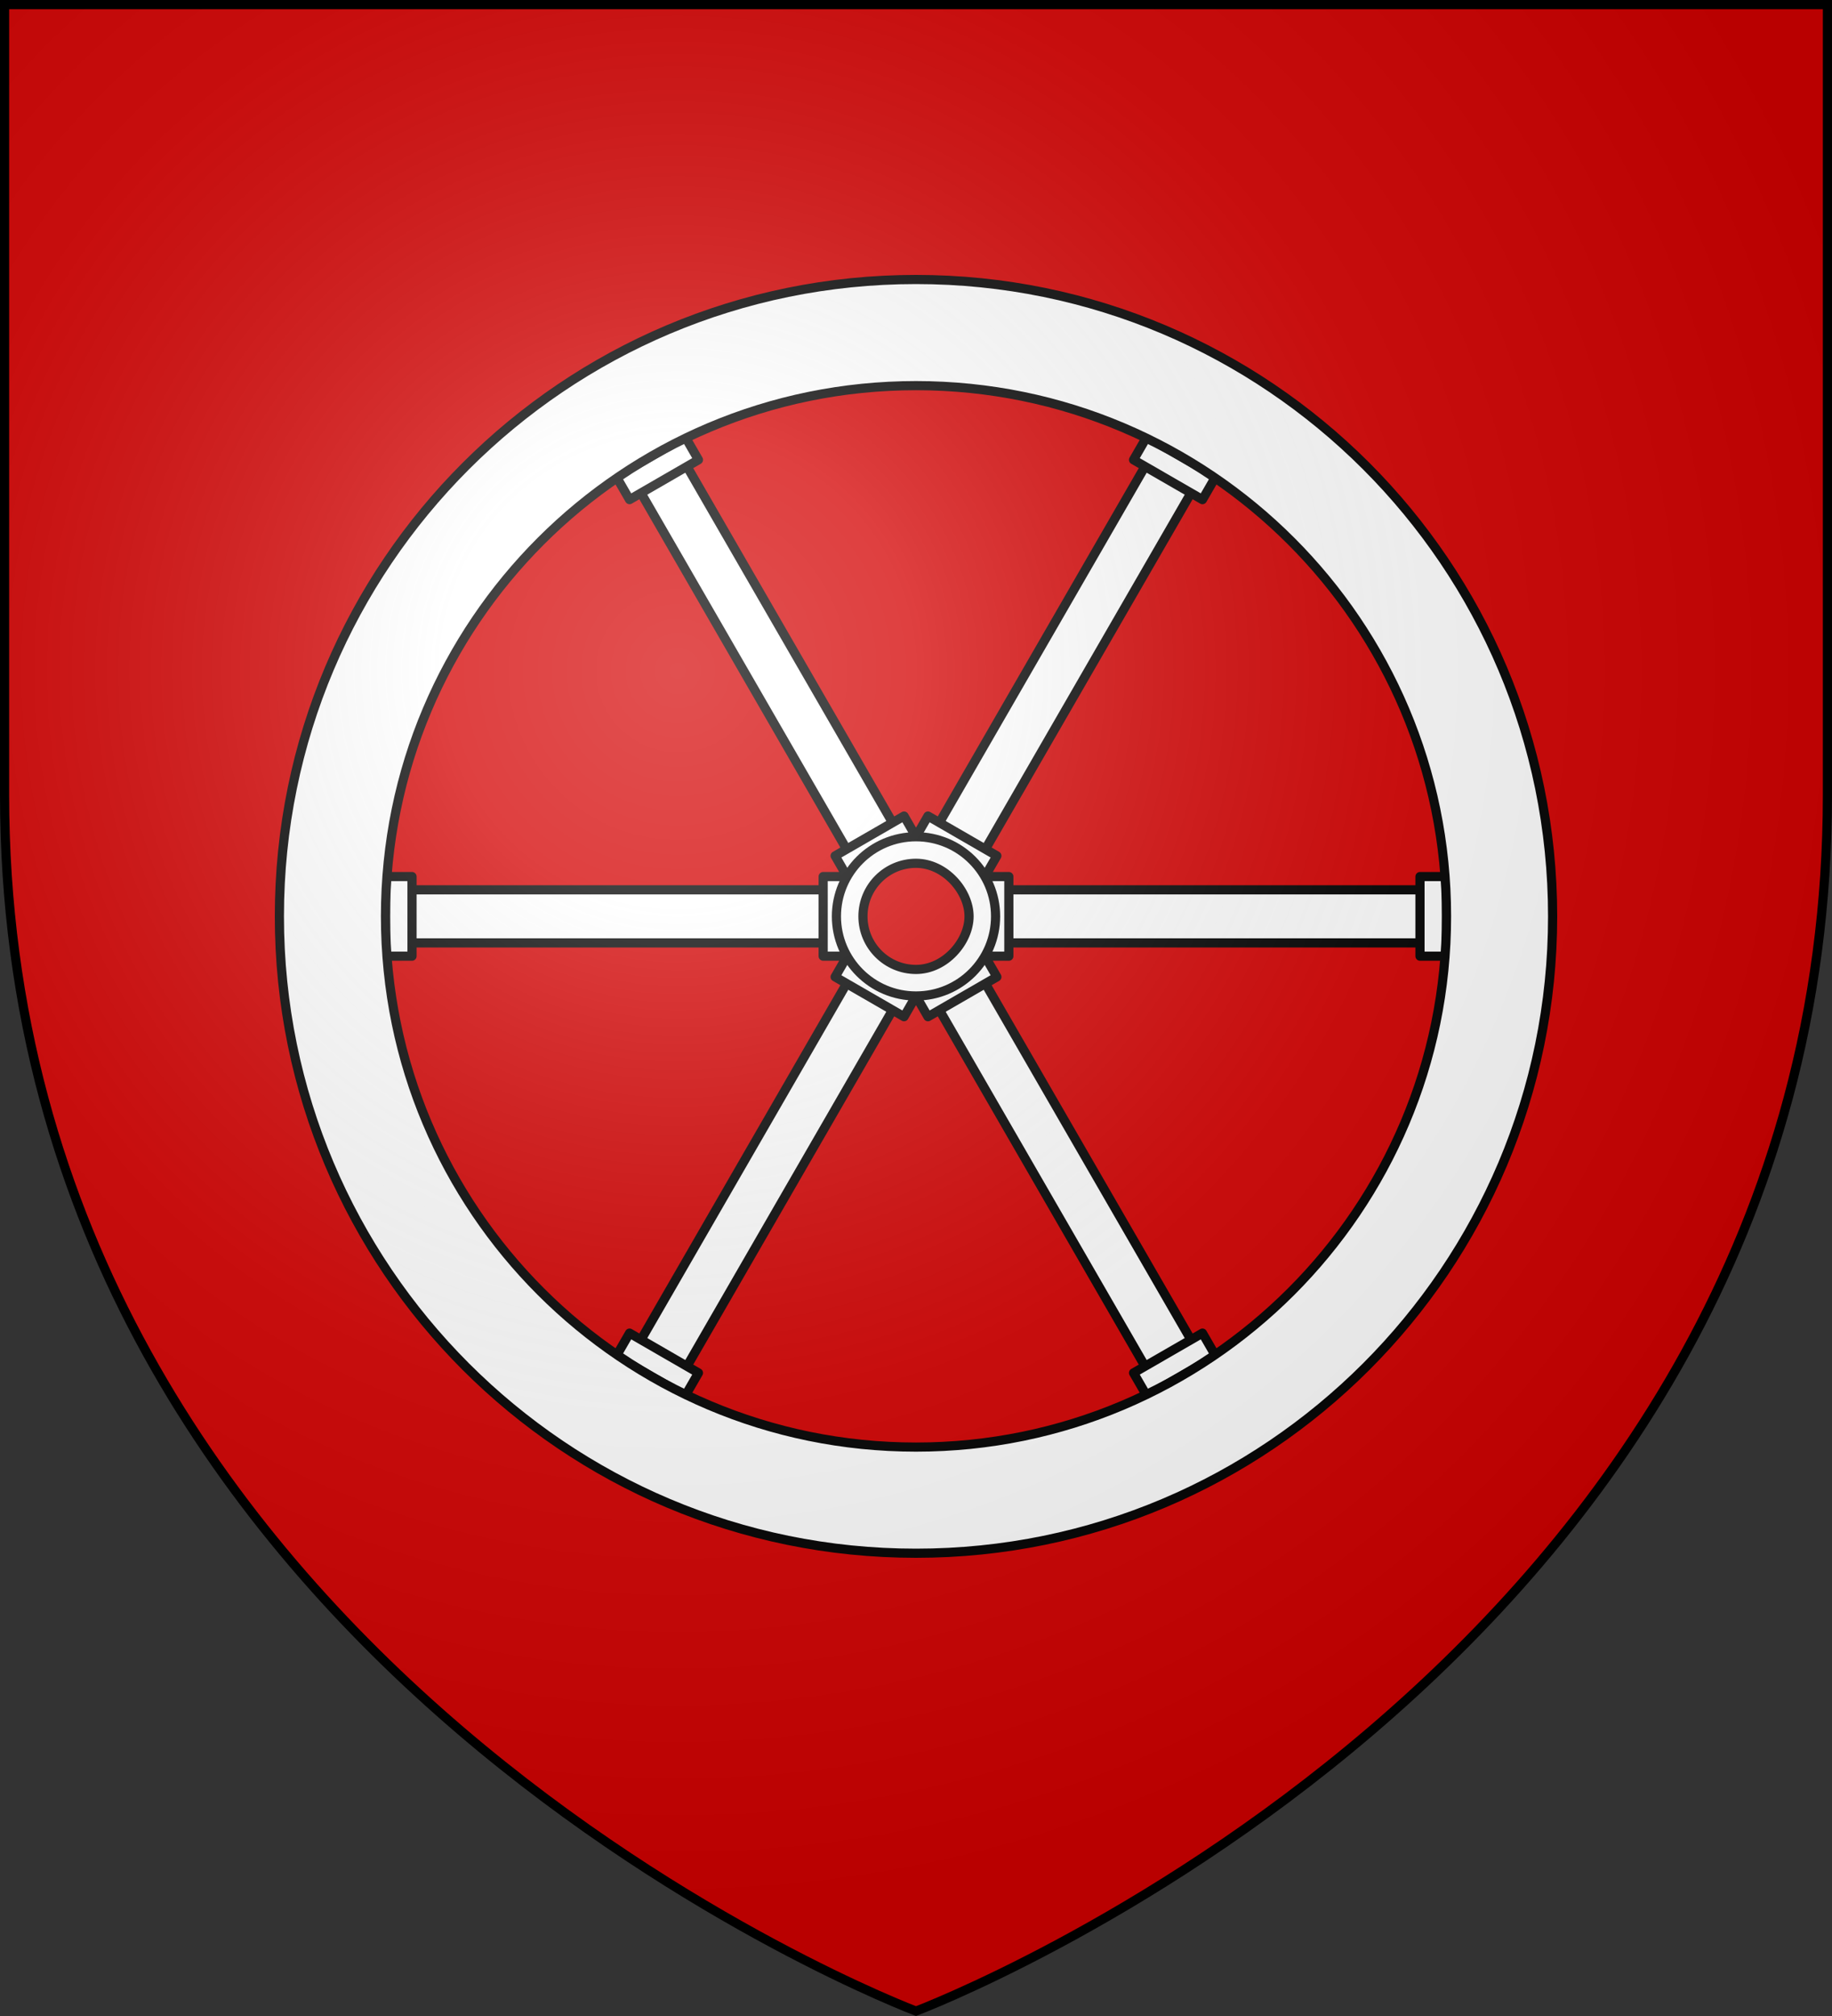
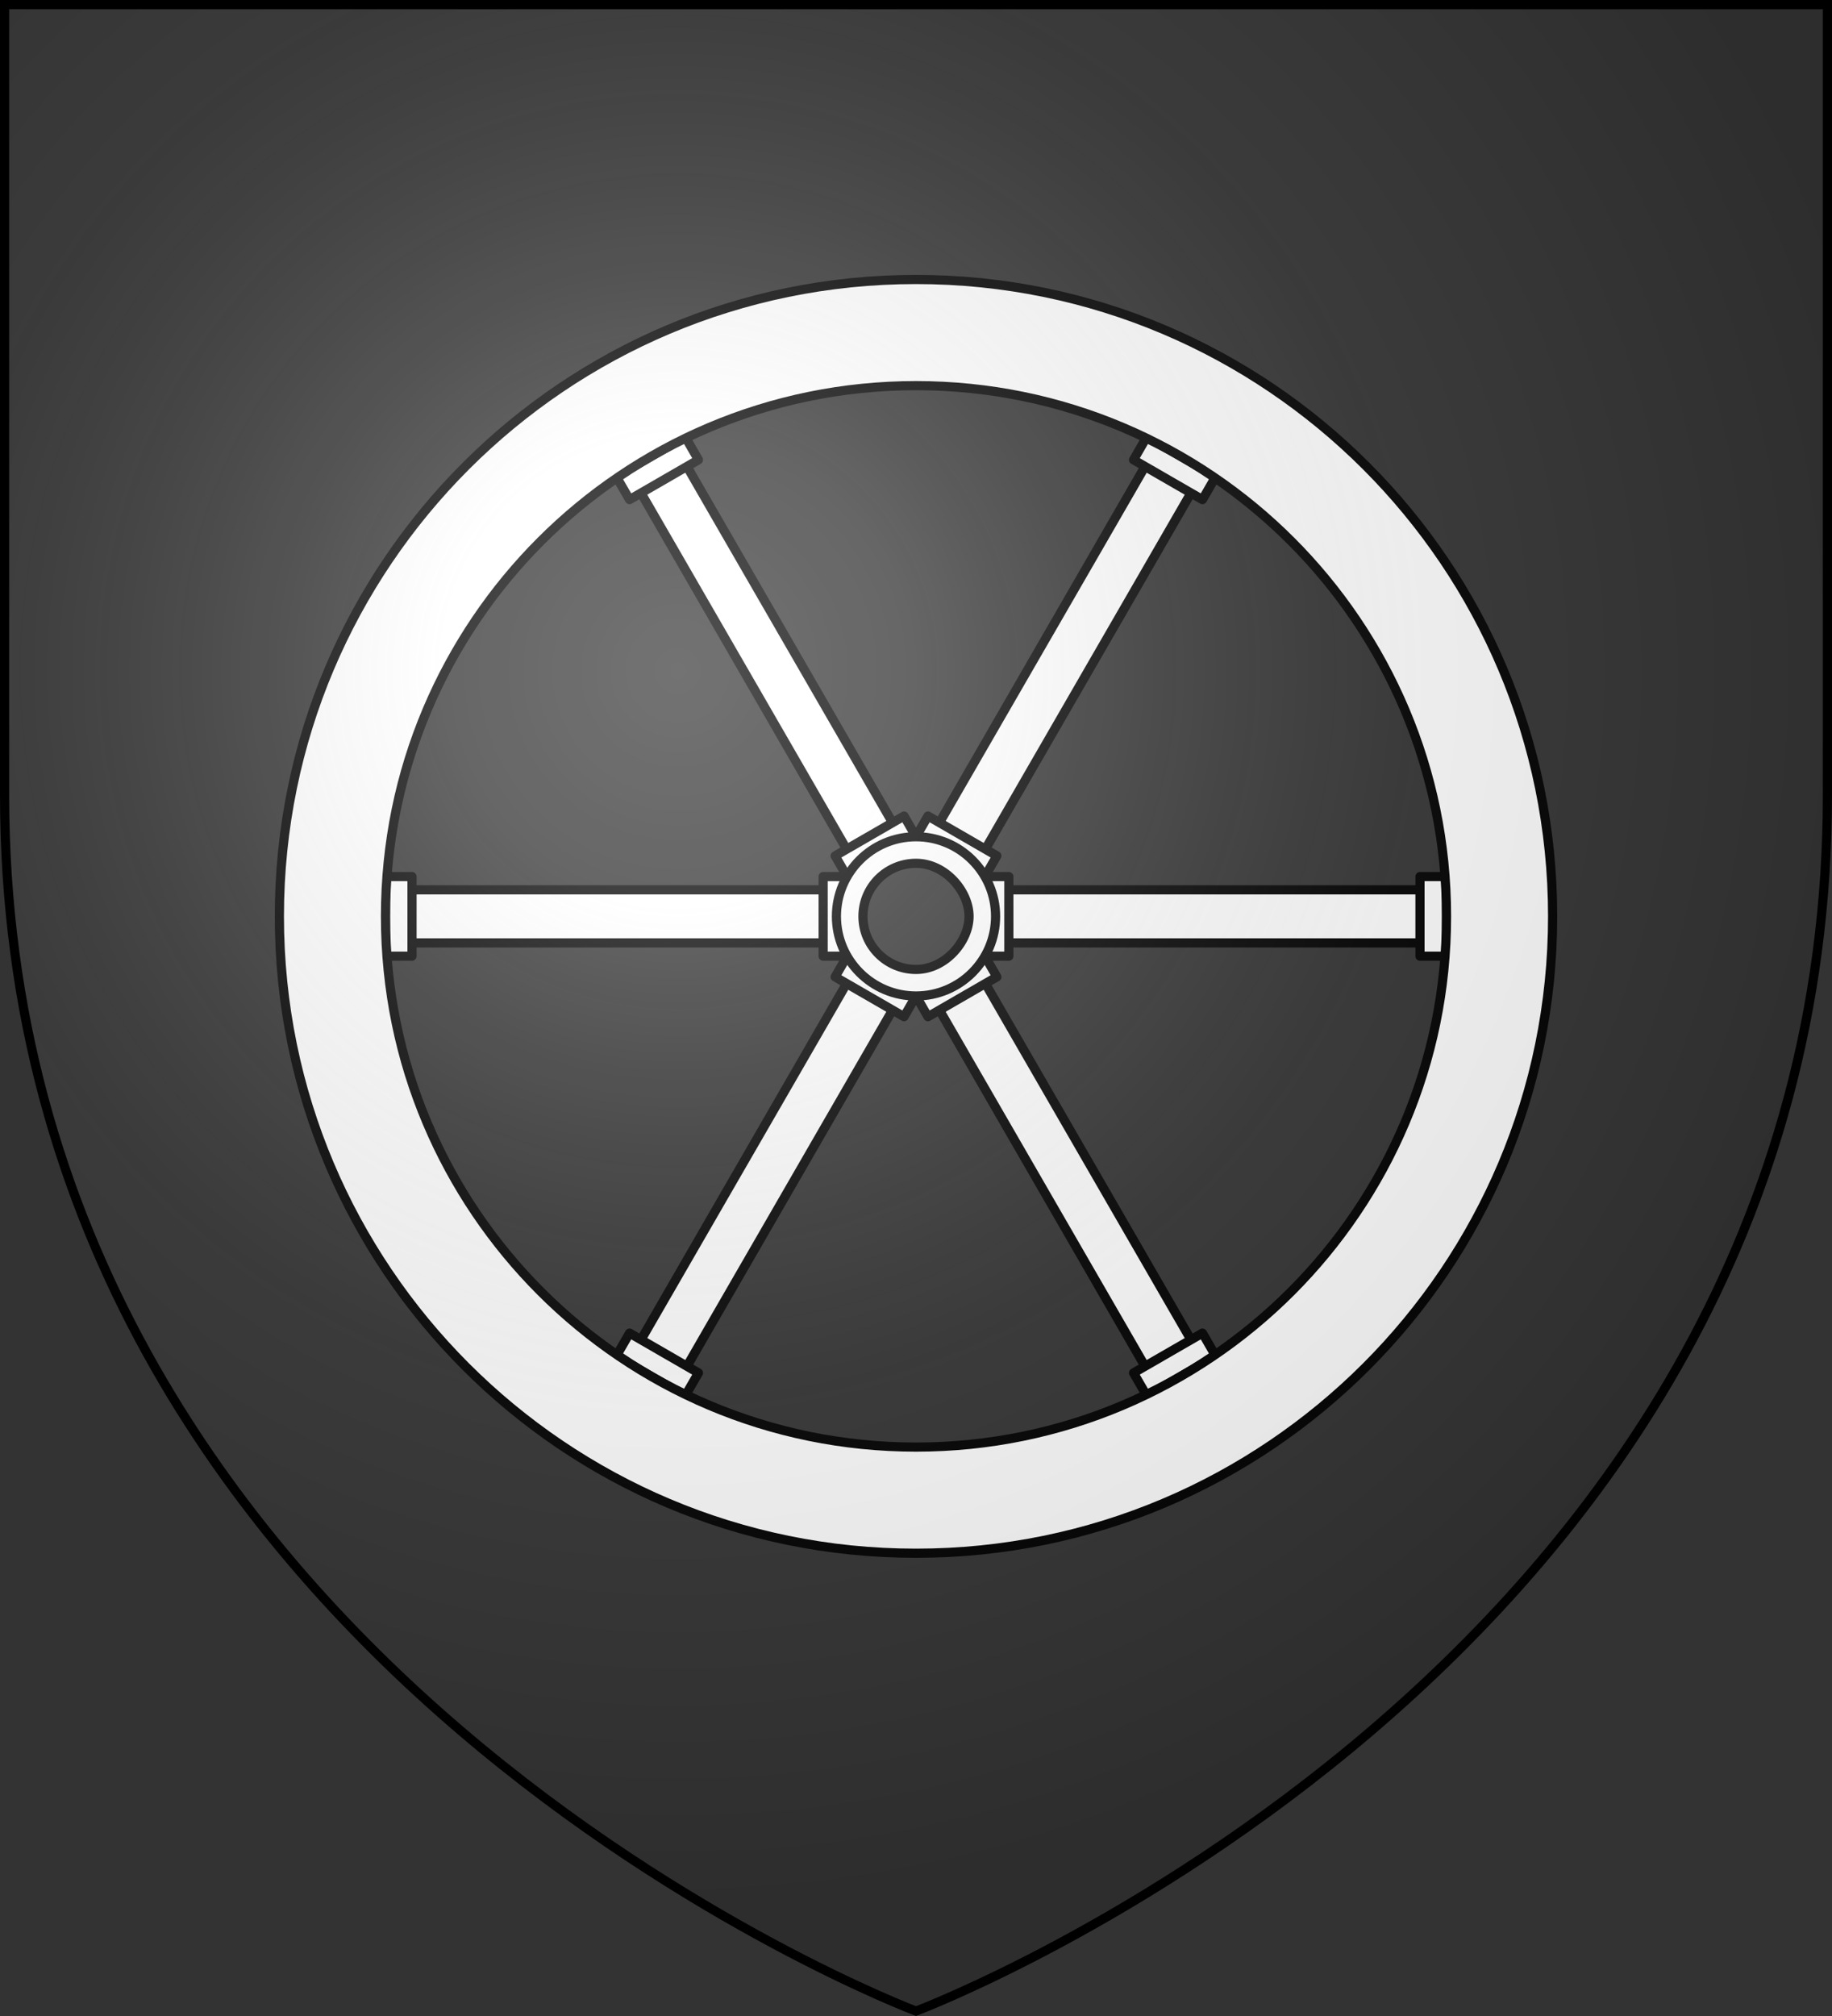
<svg xmlns="http://www.w3.org/2000/svg" enable-background="new 0 0 600 660" height="660" viewBox="0 0 600 660" width="600">
  <rect x="0" y="0" width="600" height="660" fill="#333333" stroke="none" />
  <radialGradient id="a" cx="222.691" cy="361.678" gradientTransform="matrix(1.353 0 0 1.349 -79.316 -268.297)" gradientUnits="userSpaceOnUse" r="300">
    <stop offset="0" stop-color="#fff" stop-opacity=".314" />
    <stop offset=".19" stop-color="#fff" stop-opacity=".251" />
    <stop offset=".6" stop-color="#6b6b6b" stop-opacity=".126" />
    <stop offset="1" stop-opacity=".126" />
  </radialGradient>
-   <path d="m300 658.5s298.5-112.32 298.5-397.772v-259.228h-597v259.228c0 285.452 298.5 397.772 298.5 397.772z" fill="#d40000" />
  <g fill="#fff">
    <path d="m281.758 308.688h-156.376v-17.376h156.376zm192.861-17.374h-156.376v17.375h156.376zm-176.217 28.831-78.188 135.424-15.047-8.69 78.188-135.422zm81.382-175.711-78.186 135.426 15.046 8.684 78.188-135.424zm-96.43 144.11-78.188-135.425 15.047-8.686 78.188 135.425zm111.477 158.335-78.188-135.424-15.046 8.689 78.185 135.425z" stroke="#000" stroke-linecap="round" stroke-linejoin="round" stroke-width="3" />
    <path d="m473.751 313.031h-8.689v-26.062h8.689zm-338.812-26.062h-8.688v26.062h8.688zm240.652 170.018-4.343-7.526 22.57-13.029 4.343 7.524zm-146.836-306.451-4.344-7.525-22.572 13.031 4.344 7.524zm169.405 5.507-4.343 7.524-22.57-13.031 4.343-7.525zm-191.976 280.389-4.344 7.524 22.57 13.033 4.345-7.527zm124.223-123.402h-8.689v-26.062h8.689zm-52.125-26.062h-8.689v26.062h8.689zm48.206-6.786-4.344 7.524-22.571-13.033 4.345-7.523zm-48.632 32.111-4.344 7.524 22.57 13.033 4.345-7.527zm26.062 20.557-4.345-7.527 22.571-13.03 4.344 7.525zm-3.491-58.176-4.345-7.523-22.57 13.031 4.344 7.524z" stroke="#000" stroke-linecap="round" stroke-linejoin="round" stroke-width="3" />
    <path d="m508.5 300c0 115.152-93.349 208.5-208.5 208.5-115.151 0-208.5-93.348-208.5-208.5 0-115.152 93.349-208.5 208.5-208.5 115.151 0 208.5 93.348 208.5 208.5zm-208.5-173.749c-95.96 0-173.75 77.789-173.75 173.749 0 95.959 77.789 173.75 173.75 173.75 95.959 0 173.751-77.791 173.751-173.75 0-95.96-77.792-173.749-173.751-173.749zm26.063 173.749c0 14.393-11.669 26.062-26.062 26.062-14.393 0-26.063-11.669-26.063-26.062 0-14.393 11.67-26.063 26.063-26.063 14.393 0 26.062 11.671 26.062 26.063zm-26.063-17.375c-9.596 0-17.376 7.778-17.376 17.375s7.78 17.376 17.376 17.376 17.376-9.185 17.376-17.376-7.781-17.375-17.376-17.375z" stroke="#000" stroke-linecap="round" stroke-linejoin="round" stroke-width="3" />
  </g>
  <path d="m300 658.5s298.5-112.32 298.5-397.772v-259.228h-597v259.228c0 285.452 298.5 397.772 298.5 397.772z" fill="url(#a)" />
  <path d="m300 658.397s-298.5-112.418-298.5-398.119v-258.778h597v258.778c0 285.701-298.5 398.119-298.5 398.119z" fill="none" stroke="#000" stroke-width="3" />
</svg>